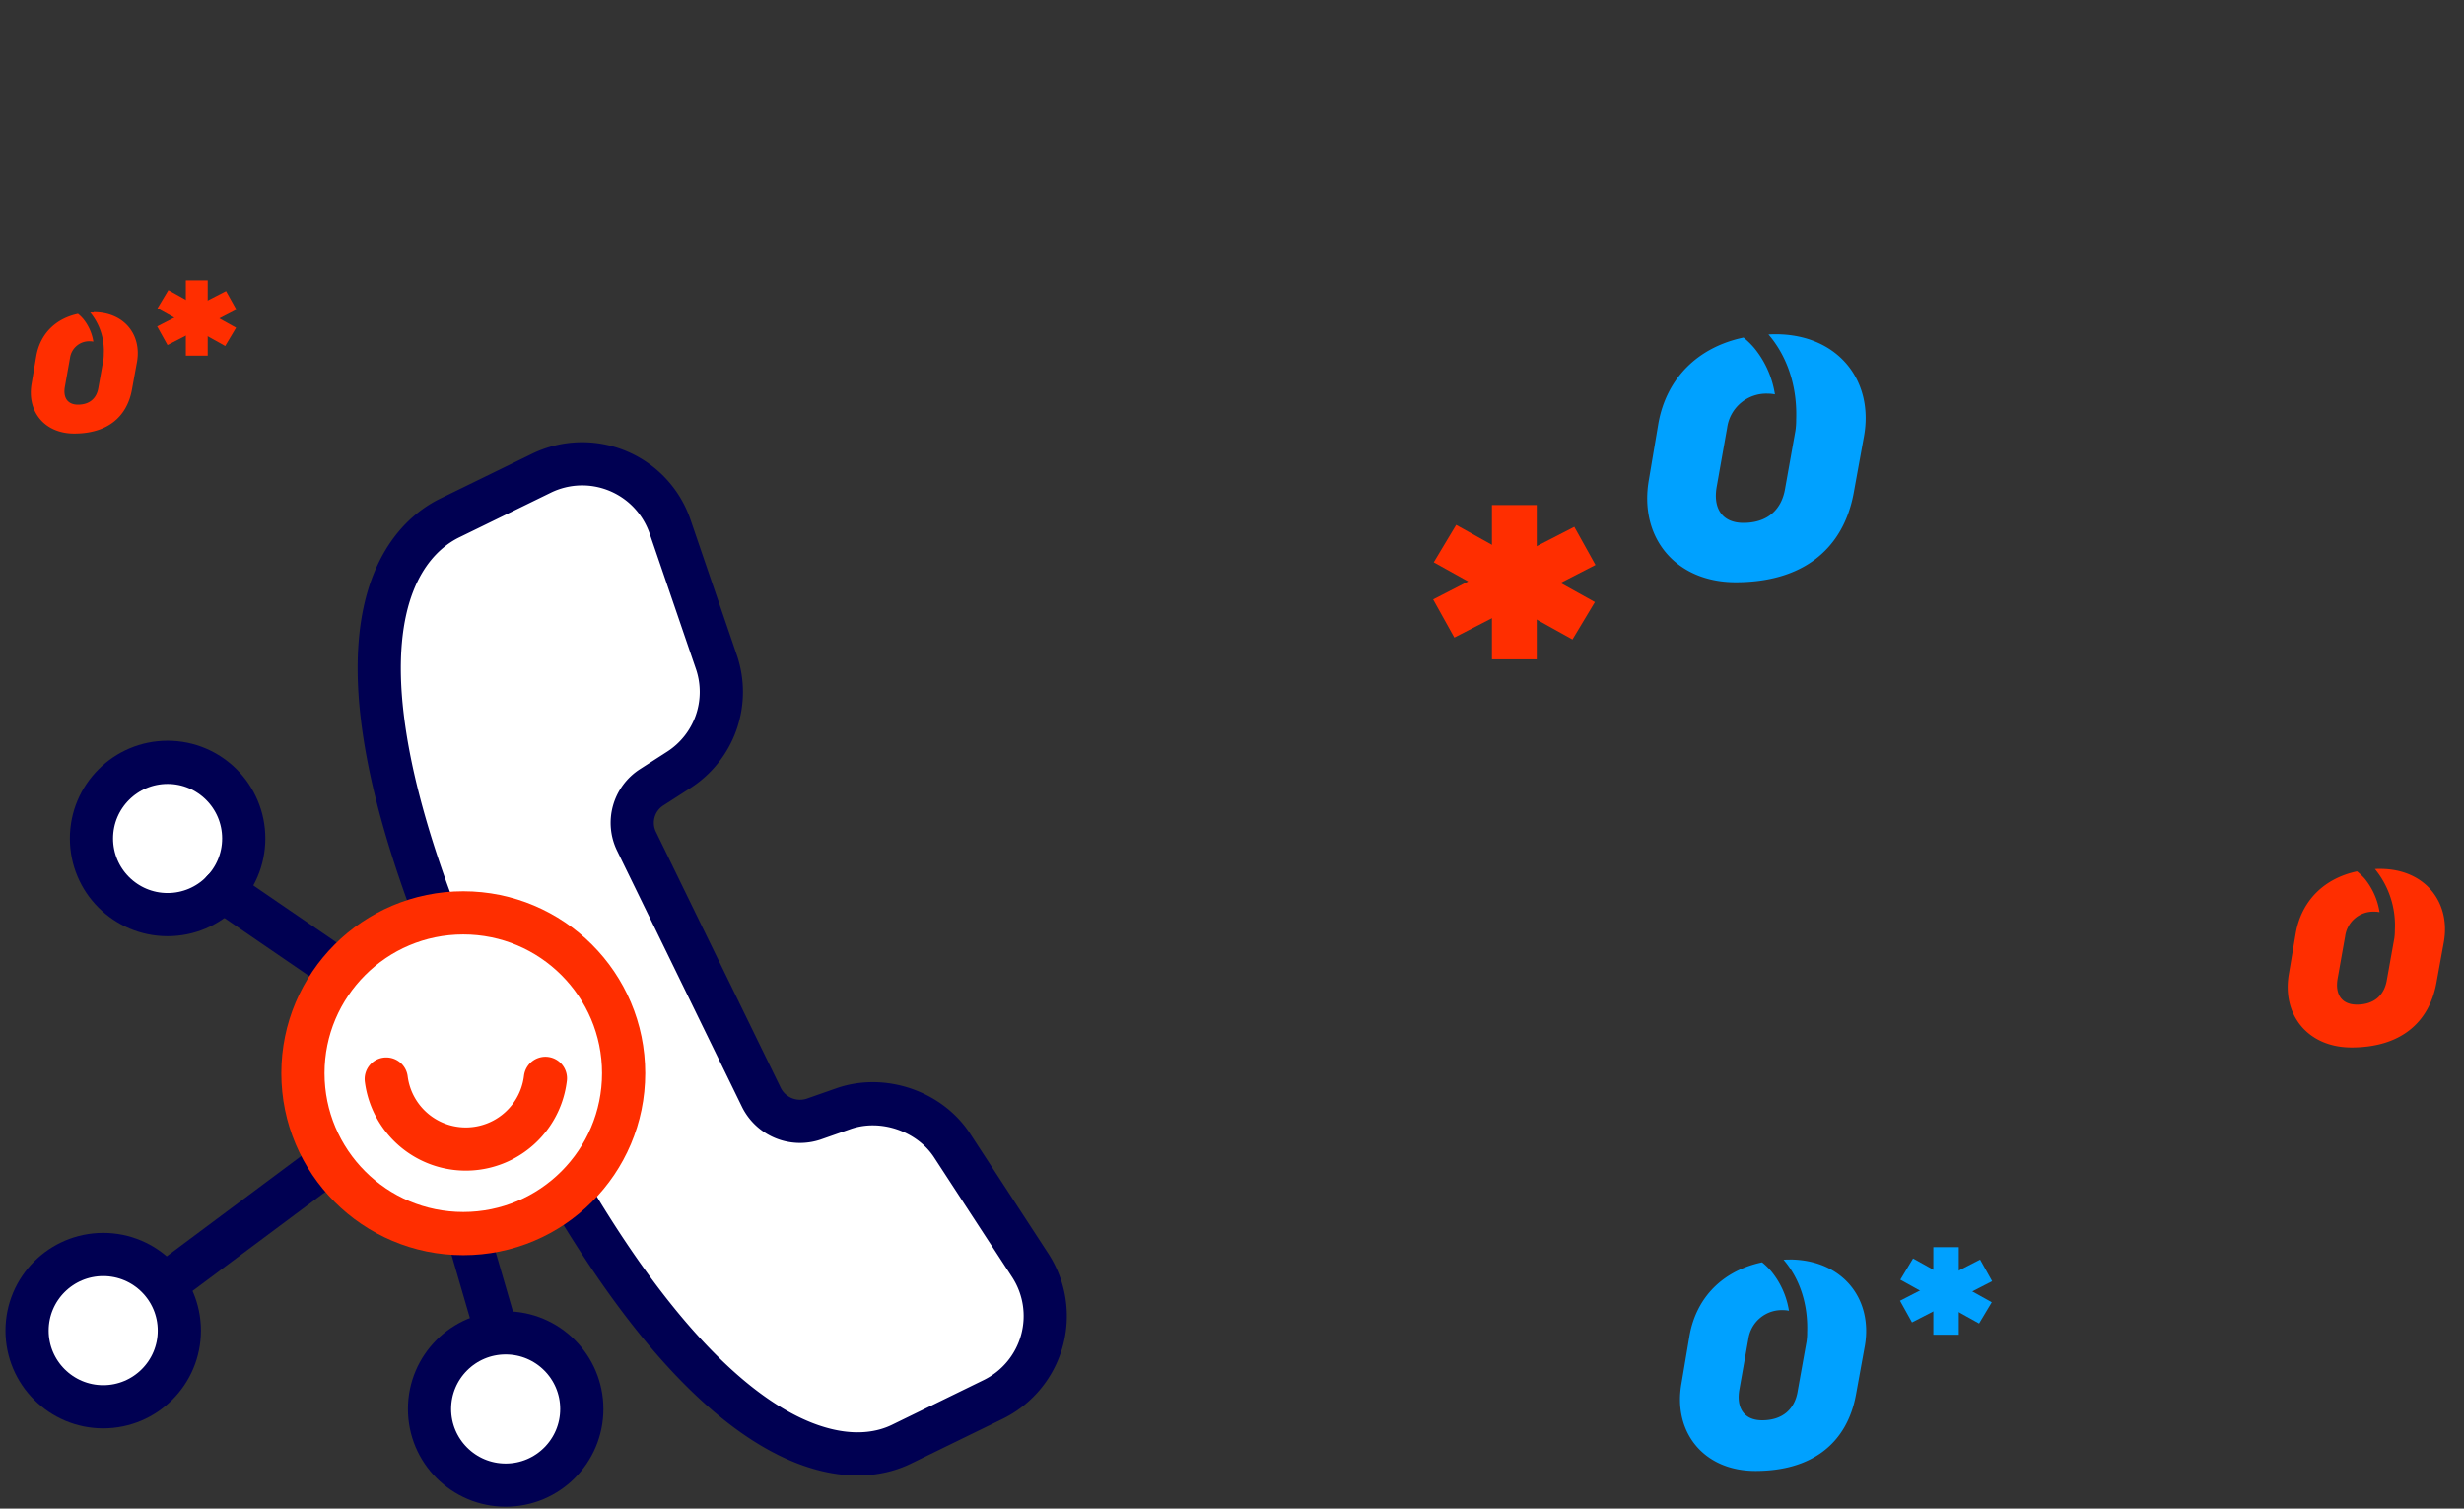
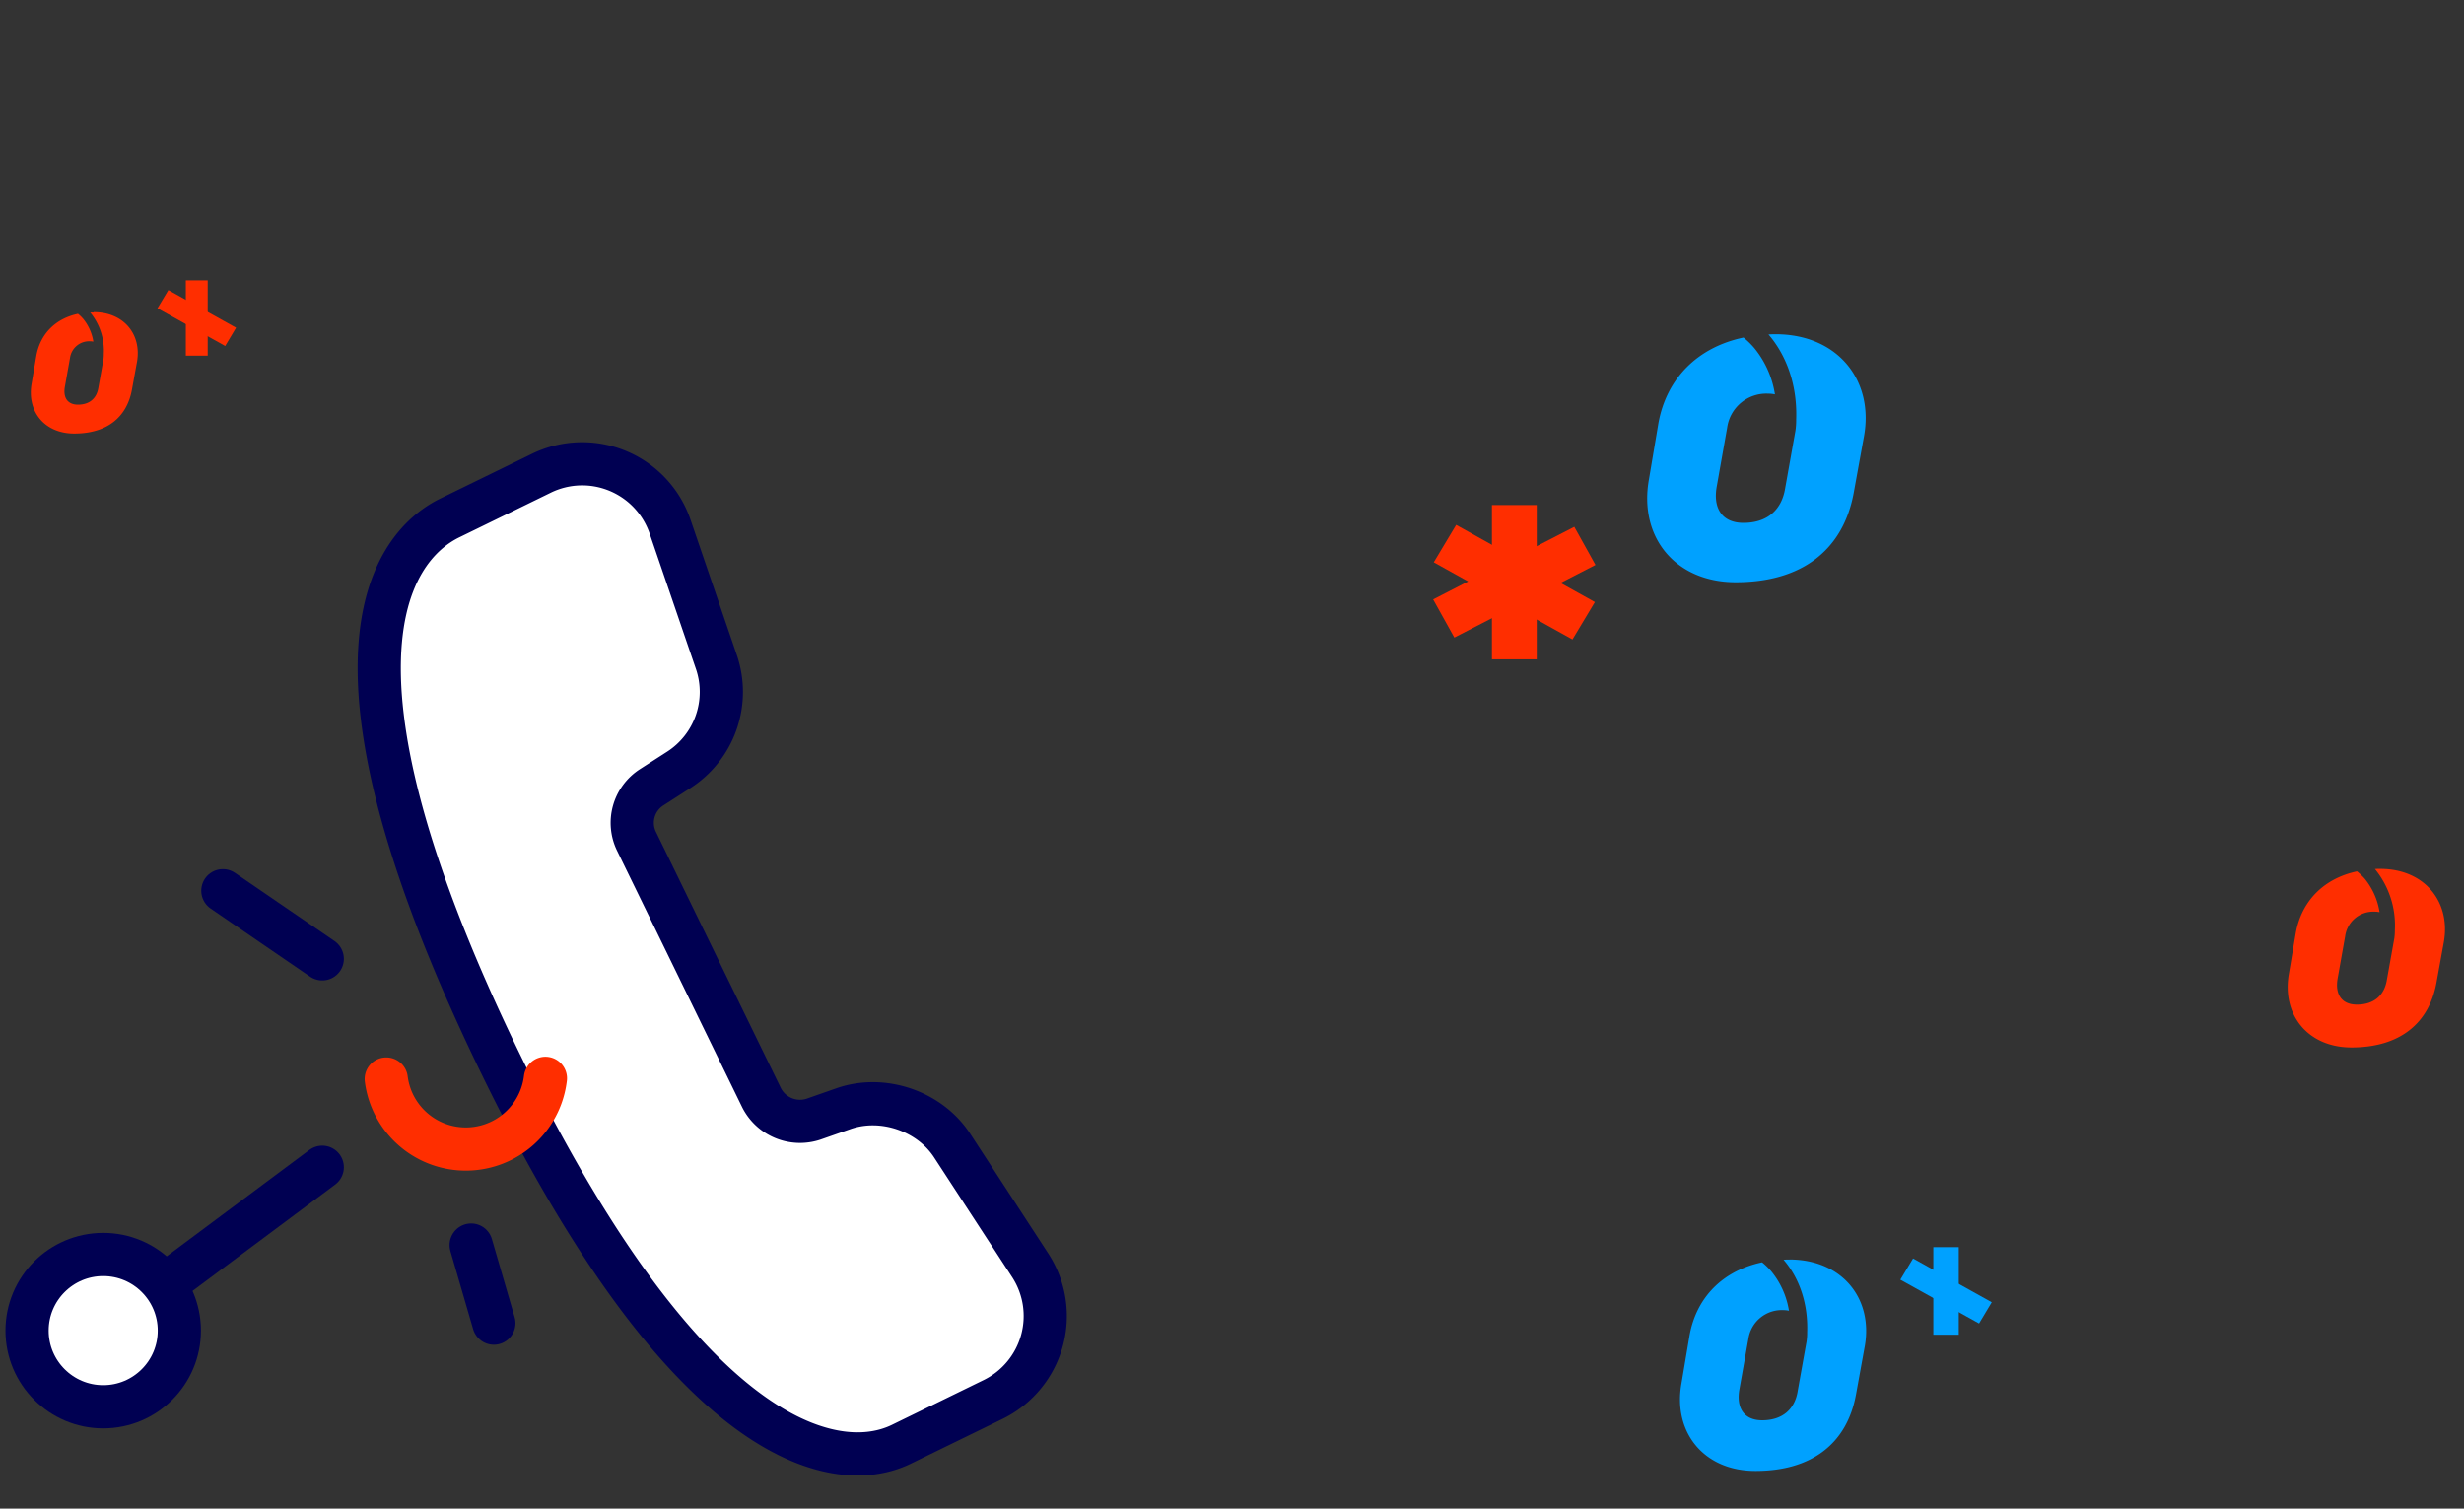
<svg xmlns="http://www.w3.org/2000/svg" id="Layer_1" data-name="Layer 1" viewBox="0 0 833 510">
  <rect x="0" y="0" width="833" height="510" fill="#333333" stroke="none" />
  <defs>
    <style>.cls-1{fill:#00a1ff;}.cls-2{fill:#ff2e00;}.cls-3,.cls-4{fill:#fff;}.cls-3{stroke:#000052;}.cls-3,.cls-4,.cls-5{stroke-linecap:round;stroke-linejoin:round;stroke-width:14.6px;}.cls-4,.cls-5{stroke:#ff2e00;}.cls-5{fill:none;}</style>
  </defs>
  <title>main images_</title>
  <rect class="cls-1" x="653.6" y="421.61" width="8.6" height="29.6" />
  <polygon class="cls-1" points="642.44 432.61 669.06 447.41 673.36 440.24 646.75 425.43 642.44 432.61" />
-   <polygon class="cls-1" points="642.33 439.73 646.39 447.04 673.48 433.11 669.41 425.81 642.33 439.73" />
  <rect class="cls-2" x="504.37" y="170.73" width="15.15" height="52.16" />
  <polygon class="cls-2" points="484.71 190.09 531.6 216.17 539.18 203.53 492.28 177.45 484.71 190.09" />
  <polygon class="cls-2" points="484.5 202.64 491.66 215.52 539.38 190.98 532.22 178.1 484.5 202.64" />
  <path class="cls-2" d="M804.6,293.73a16.48,16.48,0,0,0-1.73.06l.18.19a30.07,30.07,0,0,1,6.57,20.48h0a18.19,18.19,0,0,1-.18,2.76l-2.53,14.12c-.87,5.19-4.4,8.28-10.12,8.28-5.17,0-7.48-3.53-6.49-8.94l2.53-14.21a9.6,9.6,0,0,1,9.9-8.28,8.29,8.29,0,0,1,1.72.17,23.53,23.53,0,0,0-5-11.29,20.62,20.62,0,0,0-2.62-2.5c-11.1,2.36-18.72,9.89-20.7,20.83l-2.3,13.65c-2.53,14,6.38,25.05,21.13,25.05,16.18,0,26.19-8,28.72-21.86l2.53-13.9c2.31-13.46-6.49-24.61-21.57-24.61" />
  <path class="cls-1" d="M605,425.8c-.69,0-1.37,0-2.05.08l.21.22c5.42,6.43,8.11,15,7.79,24.25h0a20.93,20.93,0,0,1-.22,3.26l-3,16.73c-1,6.14-5.21,9.8-12,9.8-6.12,0-8.86-4.18-7.67-10.59l3-16.85a11.39,11.39,0,0,1,11.73-9.8,10.66,10.66,0,0,1,2,.2,27.87,27.87,0,0,0-6-13.36,23.75,23.75,0,0,0-3.09-3c-13.15,2.8-22.16,11.7-24.51,24.67l-2.73,16.19c-3,16.59,7.55,29.66,25,29.66,19.16,0,31-9.38,34-25.87l3-16.46c2.73-15.95-7.67-29.15-25.57-29.15" />
  <rect class="cls-2" x="62.82" y="94.77" width="7.4" height="25.46" />
  <polygon class="cls-2" points="53.23 104.22 76.13 116.96 79.81 110.79 56.92 98.06 53.23 104.22" />
-   <polygon class="cls-2" points="53.13 110.35 56.63 116.64 79.92 104.66 76.42 98.38 53.13 110.35" />
  <path class="cls-2" d="M31.66,105.64H30.48l.13.13a20.31,20.31,0,0,1,4.47,13.92h0a11.8,11.8,0,0,1-.12,1.88l-1.72,9.6c-.59,3.53-3,5.63-6.88,5.63-3.53,0-5.09-2.4-4.42-6.08L23.67,121a6.53,6.53,0,0,1,6.72-5.63,5.66,5.66,0,0,1,1.17.12,16.09,16.09,0,0,0-3.42-7.68,13.16,13.16,0,0,0-1.78-1.72c-7.55,1.6-12.72,6.72-14.08,14.16l-1.57,9.31c-1.72,9.53,4.34,17,14.37,17,11,0,17.81-5.4,19.53-14.86l1.72-9.45c1.57-9.16-4.41-16.73-14.67-16.73" />
  <path class="cls-1" d="M600.25,113a24,24,0,0,0-2.4.08l.25.26c6.35,7.54,9.51,17.66,9.13,28.45h0a23.77,23.77,0,0,1-.26,3.86l-3.5,19.62c-1.22,7.2-6.11,11.49-14.07,11.49-7.18,0-10.39-4.9-9-12.41l3.5-19.77a13.36,13.36,0,0,1,13.76-11.5,11.89,11.89,0,0,1,2.39.24,32.66,32.66,0,0,0-7-15.69,26.78,26.78,0,0,0-3.62-3.52c-15.46,3.27-26,13.73-28.77,28.93l-3.2,19c-3.52,19.47,8.86,34.79,29.34,34.79,22.48,0,36.39-11,39.91-30.35l3.51-19.31c3.21-18.7-9-34.18-30-34.18" />
  <path class="cls-3" d="M335.76,473.1l-30.95,15.1c-6,2.95-16.21,5.42-30.52.49h0c-23.1-7.95-60-36.67-104.71-128.33-26.5-54.33-40.39-98.45-41.33-131.13-1-36.5,14.5-49.6,23.85-54.15L183,160A31.41,31.41,0,0,1,226.52,178l15.63,45.7a31.32,31.32,0,0,1-12.74,36.6l-9.09,5.84a14.26,14.26,0,0,0-5.13,18.28l42.27,86.68A14.56,14.56,0,0,0,275,378.35l10.19-3.57c13.21-4.61,29.06.77,36.7,12.49l26.38,40.46a31.41,31.41,0,0,1-12.54,45.38l-4.2,2.05" />
-   <circle class="cls-3" cx="56.66" cy="283.45" r="25.74" />
  <circle class="cls-3" cx="34.89" cy="449.83" r="25.74" />
  <line class="cls-3" x1="108.95" y1="324.14" x2="75.34" y2="301.12" />
-   <circle class="cls-3" cx="170.95" cy="476.32" r="25.74" />
  <line class="cls-3" x1="159.28" y1="420.9" x2="166.96" y2="447.3" />
  <line class="cls-3" x1="108.95" y1="394.6" x2="58.98" y2="431.86" />
-   <circle class="cls-4" cx="156.62" cy="362.81" r="54.21" />
  <path class="cls-5" d="M130.58,364.77a27.11,27.11,0,0,0,53.81-.23" />
</svg>